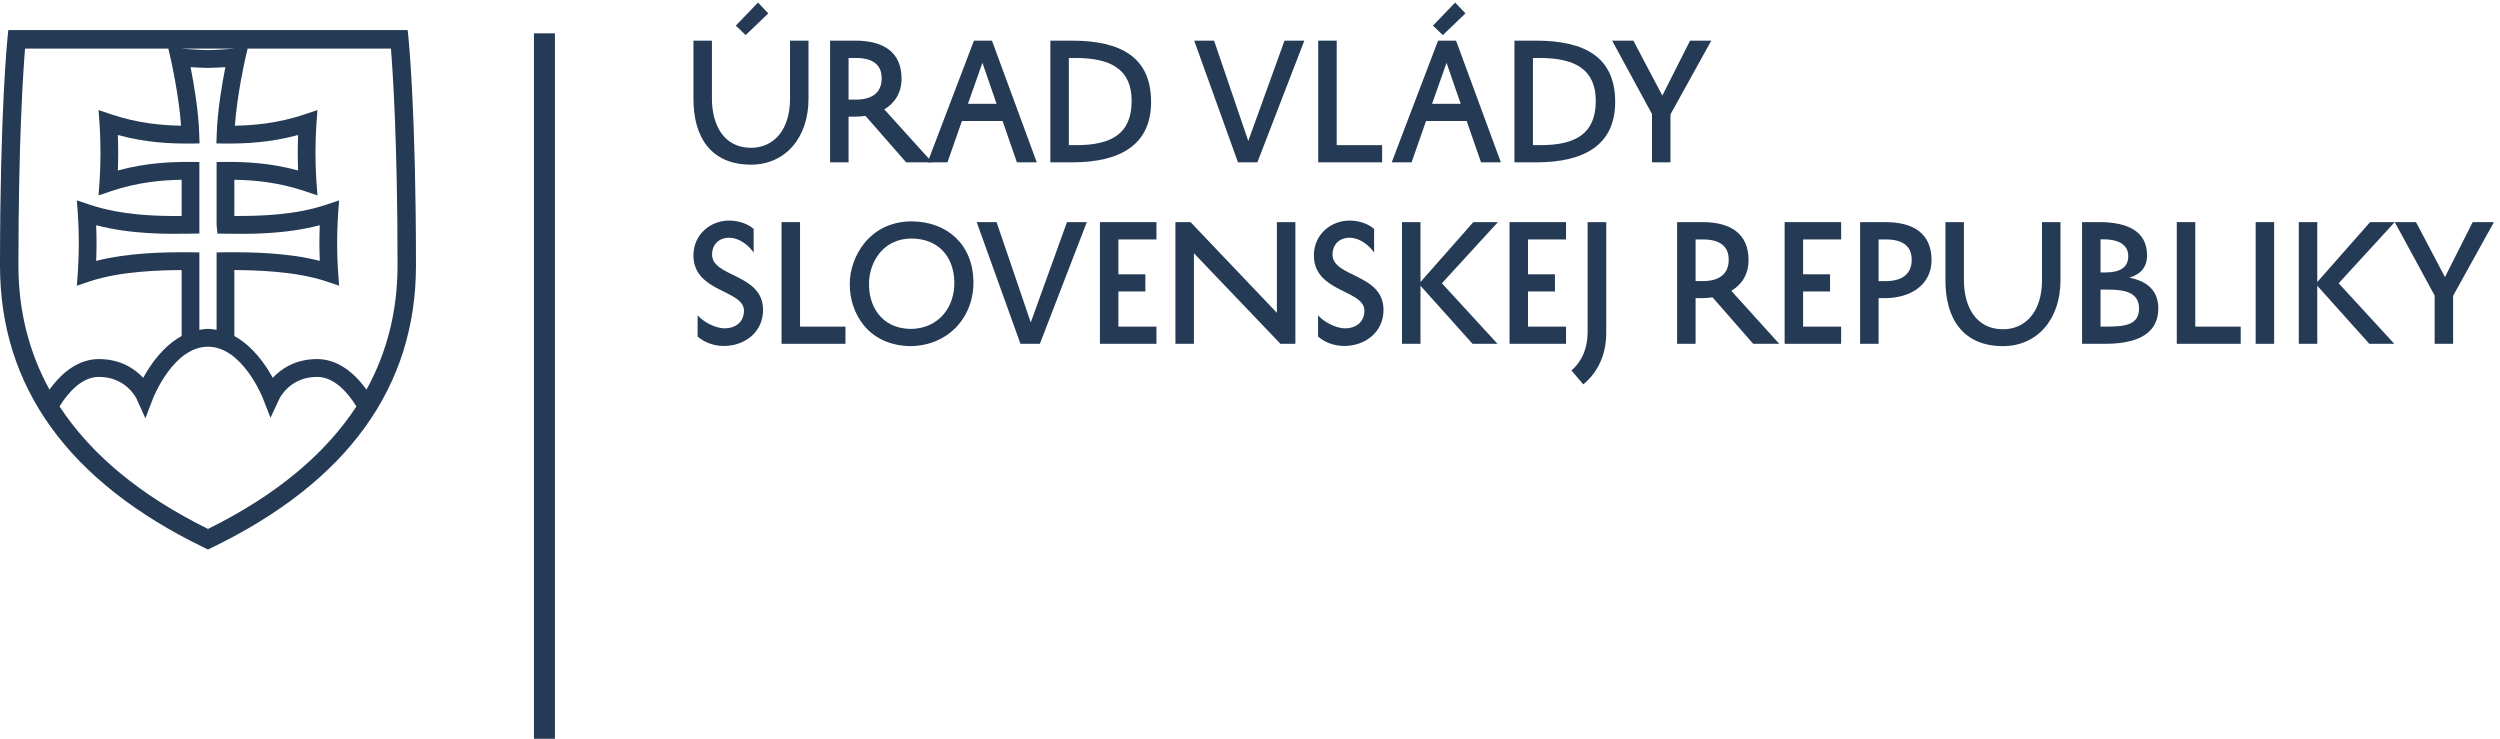
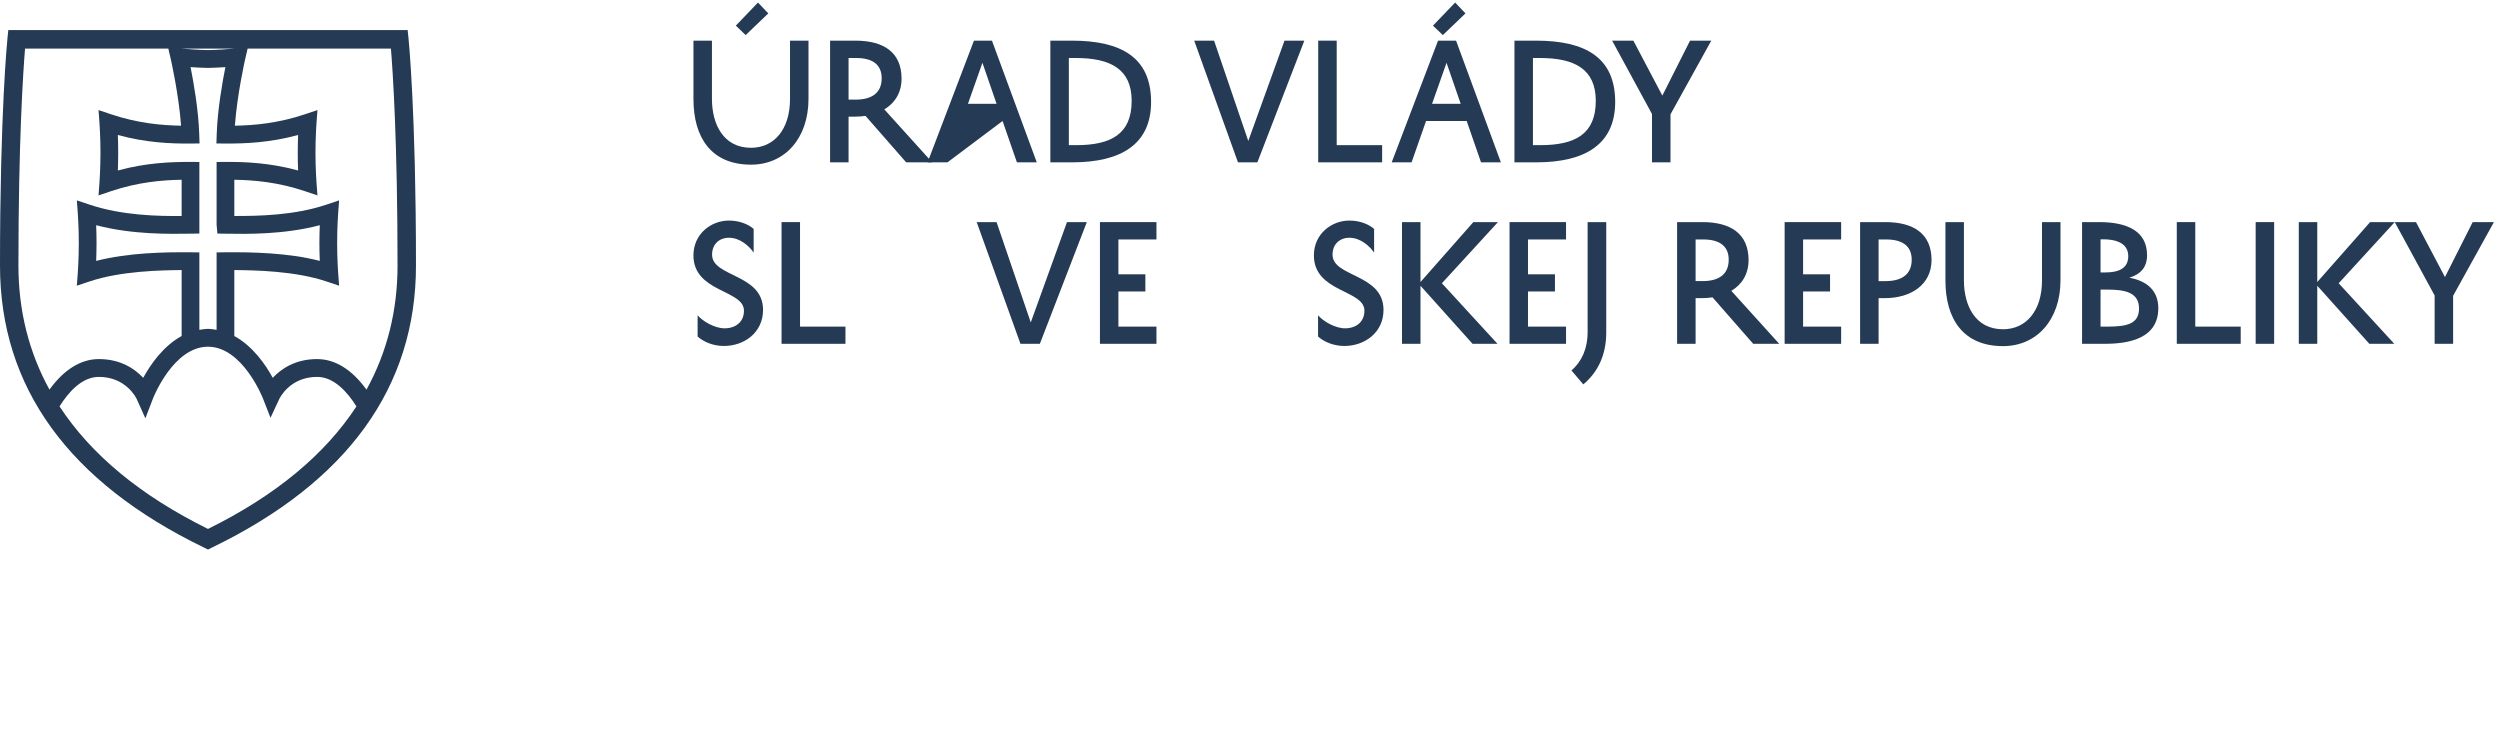
<svg xmlns="http://www.w3.org/2000/svg" width="450px" height="133px" viewBox="0 0 450 133" version="1.1">
  <title>Group 3</title>
  <defs>
    <filter id="filter-1">
      <feColorMatrix in="SourceGraphic" type="matrix" values="0 0 0 0 0 0 0 0 0 0 0 0 0 0 0 0 0 0 1 0" />
    </filter>
  </defs>
  <g id="Page-1" stroke="none" stroke-width="1" fill="none" fill-rule="evenodd">
    <g id="Group-3" transform="translate(-1326, -521)" filter="url(#filter-1)">
      <g transform="translate(1326, 521)">
        <g id="Group-2" fill="#253A55" fill-rule="nonzero">
          <g id="Group" transform="translate(124.767, 0)">
-             <path d="M53.786,7.317 L61.851,29.221 L58.277,29.221 L55.696,21.779 L48.382,21.779 L45.777,29.221 L42.199,29.221 L50.543,7.317 L53.786,7.317 Z M49.464,18.685 L54.618,18.685 L52.069,11.303 L49.464,18.685 Z" id="Fill-30" />
+             <path d="M53.786,7.317 L61.851,29.221 L58.277,29.221 L55.696,21.779 L45.777,29.221 L42.199,29.221 L50.543,7.317 L53.786,7.317 Z M49.464,18.685 L54.618,18.685 L52.069,11.303 L49.464,18.685 Z" id="Fill-30" />
            <path d="M64.296,29.221 L64.296,7.317 L68.177,7.317 C77.074,7.317 82.428,10.354 82.428,18.352 C82.428,25.933 77.074,29.221 68.233,29.221 L64.296,29.221 Z M67.624,26.128 L68.953,26.128 C75.273,26.128 78.932,24.094 78.932,18.158 C78.932,12.445 75.135,10.439 68.868,10.439 L67.624,10.439 L67.624,26.128 Z" id="Fill-32" />
            <g id="Group-38" transform="translate(89.532, 0)">
              <polygon id="Fill-34" points="10.391 25.376 16.909 7.32 20.48 7.32 12.027 29.224 8.537 29.224 0.659 7.32 4.237 7.32" />
              <polygon id="Fill-36" points="34.485 29.221 22.98 29.221 22.98 7.317 26.307 7.317 26.307 26.128 34.485 26.128" />
              <path d="M47.794,7.317 L55.859,29.221 L52.285,29.221 L49.705,21.779 L42.39,21.779 L39.785,29.221 L36.208,29.221 L44.551,7.317 L47.794,7.317 Z M43.473,18.685 L48.626,18.685 L46.077,11.303 L43.473,18.685 Z M45.411,6.314 L43.635,4.613 L47.628,0.459 L49.483,2.412 L45.411,6.314 Z" id="Fill-37" />
            </g>
            <path d="M147.835,29.221 L147.835,7.317 L151.716,7.317 C160.613,7.317 165.967,10.354 165.967,18.352 C165.967,25.933 160.613,29.221 151.772,29.221 L147.835,29.221 Z M151.163,26.128 L152.492,26.128 C158.812,26.128 162.474,24.094 162.474,18.158 C162.474,12.445 158.674,10.439 152.407,10.439 L151.163,10.439 L151.163,26.128 Z" id="Fill-39" />
            <polygon id="Fill-41" points="175.92 29.221 172.593 29.221 172.593 20.525 165.416 7.317 169.237 7.317 174.454 17.208 179.442 7.317 183.263 7.317 175.92 20.582" />
            <path d="M0.803,56.758 C1.775,57.874 3.908,59.097 5.653,59.097 C7.68,59.097 9.146,57.931 9.146,55.921 C9.146,52.133 0.052,52.657 0.052,45.974 C0.052,42.068 3.27,39.701 6.428,39.701 C8.48,39.701 10.034,40.456 10.891,41.207 L10.891,45.47 C10.115,44.326 8.452,42.795 6.456,42.795 C4.602,42.795 3.407,44.049 3.407,45.832 C3.407,49.929 12.583,49.234 12.583,55.78 C12.583,59.88 9.174,62.275 5.54,62.275 C3.52,62.275 1.828,61.492 0.803,60.578 L0.803,56.758 Z" id="Fill-43" />
            <polygon id="Fill-45" points="27.416 61.885 15.911 61.885 15.911 39.98 19.239 39.98 19.239 58.791 27.416 58.791" />
-             <path d="M39.339,39.842 C45.744,39.898 50.316,43.992 50.453,50.597 C50.566,57.065 45.966,62.193 39.173,62.303 C31.44,62.221 28.112,56.257 28.197,51.044 C28.169,46.533 31.524,39.87 39.339,39.842 M39.23,59.209 C44.105,59.127 47.101,55.392 47.016,50.739 C46.907,45.973 43.939,42.964 39.339,42.936 C33.71,42.964 31.634,47.812 31.662,51.044 C31.577,54.807 33.657,59.156 39.23,59.209" id="Fill-47" />
            <g id="Group-53" transform="translate(50.757, 39.982)">
              <polygon id="Fill-49" points="10.014 18.057 16.532 0.001 20.103 0.001 11.65 21.905 8.16 21.905 0.282 0.001 3.86 0.001" />
              <polygon id="Fill-51" points="32.638 21.902 22.465 21.902 22.465 -0.002 32.638 -0.002 32.638 3.12 25.789 3.12 25.789 9.393 30.643 9.393 30.643 12.483 25.789 12.483 25.789 18.809 32.638 18.809" />
-               <polygon id="Fill-52" points="57.646 -0.002 57.646 21.903 54.956 21.903 39.38 5.601 39.38 21.903 36.052 21.903 36.052 -0.002 38.77 -0.002 54.318 16.328 54.318 -0.002" />
            </g>
            <path d="M112.484,56.758 C113.457,57.874 115.59,59.097 117.334,59.097 C119.361,59.097 120.828,57.931 120.828,55.921 C120.828,52.133 111.733,52.657 111.733,45.974 C111.733,42.068 114.952,39.701 118.11,39.701 C120.161,39.701 121.716,40.456 122.572,41.207 L122.572,45.47 C121.8,44.326 120.133,42.795 118.138,42.795 C116.284,42.795 115.089,44.049 115.089,45.832 C115.089,49.929 124.264,49.234 124.264,55.78 C124.264,59.88 120.856,62.275 117.222,62.275 C115.202,62.275 113.51,61.492 112.484,60.578 L112.484,56.758 Z" id="Fill-54" />
            <g id="Group-59" transform="translate(127.189, 39.982)">
              <polygon id="Fill-56" points="3.731 -0.002 3.731 10.782 13.242 -0.002 17.673 -0.002 7.584 11.005 17.591 21.903 13.101 21.903 3.731 11.452 3.731 21.903 0.404 21.903 0.404 -0.002" />
              <polygon id="Fill-58" points="29.93 21.902 19.761 21.902 19.761 -0.002 29.93 -0.002 29.93 3.12 23.081 3.12 23.081 9.393 27.935 9.393 27.935 12.483 23.081 12.483 23.081 18.809 29.93 18.809" />
            </g>
            <g id="Group-63" transform="translate(157.621, 39.982)">
              <path d="M0.472,26.697 C2.411,25.027 3.355,22.681 3.383,19.924 L3.383,0.001 L6.736,0.001 L6.736,19.896 C6.736,23.826 5.266,27.005 2.604,29.206 L0.472,26.697 Z" id="Fill-60" />
              <path d="M25.868,13.542 C25.258,13.628 24.62,13.681 23.957,13.681 L22.819,13.681 L22.819,21.902 L19.491,21.902 L19.491,-0.002 L24.067,-0.002 C29.083,-0.002 32.354,2.06 32.354,6.823 C32.354,9.361 31.162,11.228 29.248,12.369 L37.87,21.902 L33.186,21.902 L25.868,13.542 Z M22.819,10.615 L24.095,10.615 C26.978,10.615 28.779,9.421 28.779,6.77 C28.779,4.233 27.035,3.12 24.179,3.12 L22.819,3.12 L22.819,10.615 Z" id="Fill-62" />
            </g>
            <polygon id="Fill-64" points="206.638 61.885 196.466 61.885 196.466 39.98 206.638 39.98 206.638 43.102 199.79 43.102 199.79 49.375 204.643 49.375 204.643 52.465 199.79 52.465 199.79 58.791 206.638 58.791" />
            <g id="Group-70" transform="translate(209.379, 39.982)">
              <path d="M4,13.682 L4,21.903 L0.672,21.903 L0.672,-0.001 L5.248,-0.001 C10.264,-0.001 13.531,2.058 13.531,6.824 C13.531,11.258 9.819,13.682 5.138,13.682 L4,13.682 Z M4,10.616 L5.276,10.616 C8.159,10.616 9.96,9.415 9.96,6.768 C9.96,4.234 8.212,3.121 5.36,3.121 L4,3.121 L4,10.616 Z" id="Fill-66" />
              <path d="M19.36,-0.002 L19.36,10.477 C19.36,14.992 21.383,19.284 26.399,19.284 C30.559,19.284 33.414,15.967 33.414,10.502 L33.414,-0.002 L36.741,-0.002 L36.741,10.477 C36.741,17.583 32.469,22.321 26.399,22.321 C19.194,22.321 16.032,17.388 16.032,10.502 L16.032,-0.002 L19.36,-0.002 Z" id="Fill-68" />
              <path d="M40.625,21.902 L40.625,-0.002 L43.731,-0.002 C48.609,-0.002 52.325,1.529 52.325,5.962 C52.325,8.135 51.158,9.393 49.135,10.002 C52.268,10.587 54.348,12.291 54.348,15.492 C54.348,20.871 49.219,21.902 44.753,21.902 L40.625,21.902 Z M44.866,9.056 C47.446,9.056 48.941,8.163 48.941,6.129 C48.941,3.652 46.501,3.092 44.425,3.092 L43.953,3.092 L43.953,9.056 L44.866,9.056 Z M45.282,12.146 L43.953,12.146 L43.953,18.809 L45.173,18.809 C48.638,18.809 50.879,18.362 50.879,15.548 C50.879,12.734 48.497,12.146 45.282,12.146 L45.282,12.146 Z" id="Fill-69" />
            </g>
            <g id="Group-79" transform="translate(266.893, 39.982)">
              <polygon id="Fill-71" points="11.667 21.902 0.161 21.902 0.161 -0.002 3.489 -0.002 3.489 18.809 11.667 18.809" />
              <polygon id="Fill-73" points="14.359 21.903 17.687 21.903 17.687 -0.002 14.359 -0.002" />
              <polygon id="Fill-74" points="25.449 -0.002 25.449 10.782 34.959 -0.002 39.39 -0.002 29.301 11.005 39.309 21.903 34.818 21.903 25.449 11.452 25.449 21.903 22.121 21.903 22.121 -0.002" />
              <polygon id="Fill-75" points="49.901 21.902 46.573 21.902 46.573 13.206 39.396 -0.002 43.217 -0.002 48.434 9.889 53.422 -0.002 57.247 -0.002 49.901 13.262" />
            </g>
            <g id="Group-29">
              <path d="M3.382,7.317 L3.382,17.792 C3.382,22.311 5.405,26.602 10.421,26.602 C14.581,26.602 17.436,23.285 17.436,17.821 L17.436,7.317 L20.763,7.317 L20.763,17.792 C20.763,24.905 16.491,29.639 10.421,29.639 C3.216,29.639 0.055,24.706 0.055,17.821 L0.055,7.317 L3.382,7.317 Z M9.452,6.314 L7.682,4.613 L11.669,0.459 L13.527,2.412 L9.452,6.314 Z" id="Fill-26" />
              <path d="M31.024,20.861 C30.414,20.943 29.776,20.999 29.114,20.999 L27.975,20.999 L27.975,29.221 L24.648,29.221 L24.648,7.317 L29.223,7.317 C34.239,7.317 37.513,9.379 37.513,14.142 C37.513,16.679 36.318,18.547 34.408,19.688 L43.026,29.221 L38.342,29.221 L31.024,20.861 Z M27.975,17.934 L29.251,17.934 C32.134,17.934 33.936,16.74 33.936,14.085 C33.936,11.551 32.191,10.439 29.336,10.439 L27.975,10.439 L27.975,17.934 Z" id="Fill-28" />
            </g>
          </g>
          <path d="M73.533,6.901 L73.375,5.409 L1.498,5.409 L1.343,6.901 C1.329,7.032 0,20.042 0,47.797 C0,69.68 12.351,86.762 36.719,98.563 L37.438,98.917 L38.154,98.563 C62.525,86.765 74.876,69.684 74.876,47.797 C74.876,20.042 73.544,7.032 73.533,6.901 M53.66,30.687 C48.538,29.28 43.97,29.121 40.572,29.146 L38.986,29.16 L38.986,40.458 L39.134,42.042 L40.702,42.067 C44.463,42.127 51.111,42.237 57.562,40.539 C57.523,41.45 57.491,42.566 57.491,43.747 C57.491,44.93 57.523,46.05 57.562,46.961 C51.756,45.469 45.196,45.373 40.561,45.412 L38.986,45.433 L38.986,59.375 C38.481,59.29 37.974,59.198 37.435,59.198 C36.892,59.198 36.395,59.29 35.887,59.371 L35.887,45.433 L34.312,45.412 C29.69,45.373 23.12,45.469 17.311,46.961 C17.346,46.05 17.378,44.93 17.378,43.747 C17.378,42.566 17.346,41.45 17.311,40.539 C23.772,42.237 30.434,42.12 34.315,42.063 L35.887,42.038 L35.887,29.16 L34.304,29.146 C30.854,29.139 26.331,29.284 21.213,30.687 C21.248,29.777 21.276,28.664 21.276,27.487 C21.276,26.314 21.248,25.205 21.213,24.298 C26.331,25.701 30.815,25.868 34.283,25.836 L35.915,25.822 L35.866,24.184 C35.732,19.857 34.858,14.857 34.304,12.082 C35.418,12.157 36.698,12.224 37.435,12.224 C38.171,12.224 39.454,12.157 40.568,12.082 C40.015,14.857 39.141,19.857 39.007,24.184 L38.954,25.822 L40.586,25.836 C44.033,25.857 48.538,25.698 53.66,24.298 C53.625,25.205 53.596,26.314 53.596,27.487 C53.596,28.664 53.625,29.777 53.66,30.687 M37.435,9.017 C36.194,9.017 33.349,8.804 32.609,8.747 L42.26,8.747 C41.523,8.804 38.679,9.017 37.435,9.017 M4.508,8.747 L30.3,8.747 L30.751,10.696 C30.769,10.76 32.19,17.036 32.591,22.625 C29.123,22.568 24.794,22.186 20.007,20.577 L17.737,19.815 L17.91,22.214 C17.91,22.235 18.086,24.666 18.086,27.487 C18.086,30.319 17.91,32.746 17.91,32.771 L17.737,35.17 L20.007,34.405 C24.833,32.782 29.204,32.41 32.694,32.357 L32.694,38.877 C28.51,38.916 21.971,38.803 16.105,36.829 L13.832,36.067 L14.008,38.466 C14.008,38.491 14.184,40.922 14.184,43.747 C14.184,46.571 14.008,49.002 14.008,49.02 L13.832,51.426 L16.105,50.664 C21.728,48.772 28.971,48.644 32.694,48.609 L32.694,60.481 C29.38,62.292 27.061,65.648 25.778,68.008 C24.283,66.409 21.735,64.634 17.794,64.634 C14.544,64.634 11.505,66.534 8.904,70.131 C5.21,63.401 3.317,55.959 3.317,47.797 C3.317,25.535 4.173,12.858 4.508,8.747 M37.438,95.207 C25.291,89.207 16.391,81.825 10.716,73.153 C12.309,70.598 14.734,67.841 17.794,67.841 C22.69,67.841 24.53,71.651 24.597,71.807 L26.169,75.294 L27.54,71.722 C27.579,71.626 31.192,62.408 37.435,62.408 C43.66,62.408 47.297,71.626 47.333,71.722 L48.69,75.202 L50.272,71.814 C50.35,71.651 52.186,67.841 57.075,67.841 C60.132,67.841 62.557,70.595 64.157,73.157 C58.482,81.829 49.585,89.211 37.438,95.207 M65.969,70.134 C63.364,66.534 60.325,64.634 57.075,64.634 C53.138,64.634 50.593,66.409 49.095,68.008 C47.819,65.651 45.496,62.295 42.179,60.488 L42.179,48.609 C45.993,48.648 53.145,48.772 58.767,50.664 L61.041,51.426 L60.861,49.02 C60.861,49.002 60.685,46.571 60.685,43.747 C60.685,40.922 60.861,38.491 60.861,38.466 L61.041,36.067 L58.767,36.829 C52.951,38.789 46.48,38.884 42.179,38.877 L42.179,32.357 C45.672,32.41 50.043,32.782 54.865,34.405 L57.142,35.174 L56.963,32.768 C56.963,32.746 56.786,30.315 56.786,27.487 C56.786,24.666 56.963,22.239 56.963,22.214 L57.142,19.815 L54.865,20.577 C50.078,22.186 45.753,22.568 42.281,22.625 C42.68,17.04 44.104,10.76 44.118,10.696 L44.573,8.747 L70.368,8.747 C70.703,12.858 71.556,25.535 71.556,47.797 C71.556,55.959 69.666,63.404 65.969,70.134" id="Fill-80" />
        </g>
-         <polygon id="Fill-82" fill="#253A55" fill-rule="nonzero" points="96.11 133 99.89 133 99.89 6 96.11 6" />
      </g>
    </g>
  </g>
</svg>